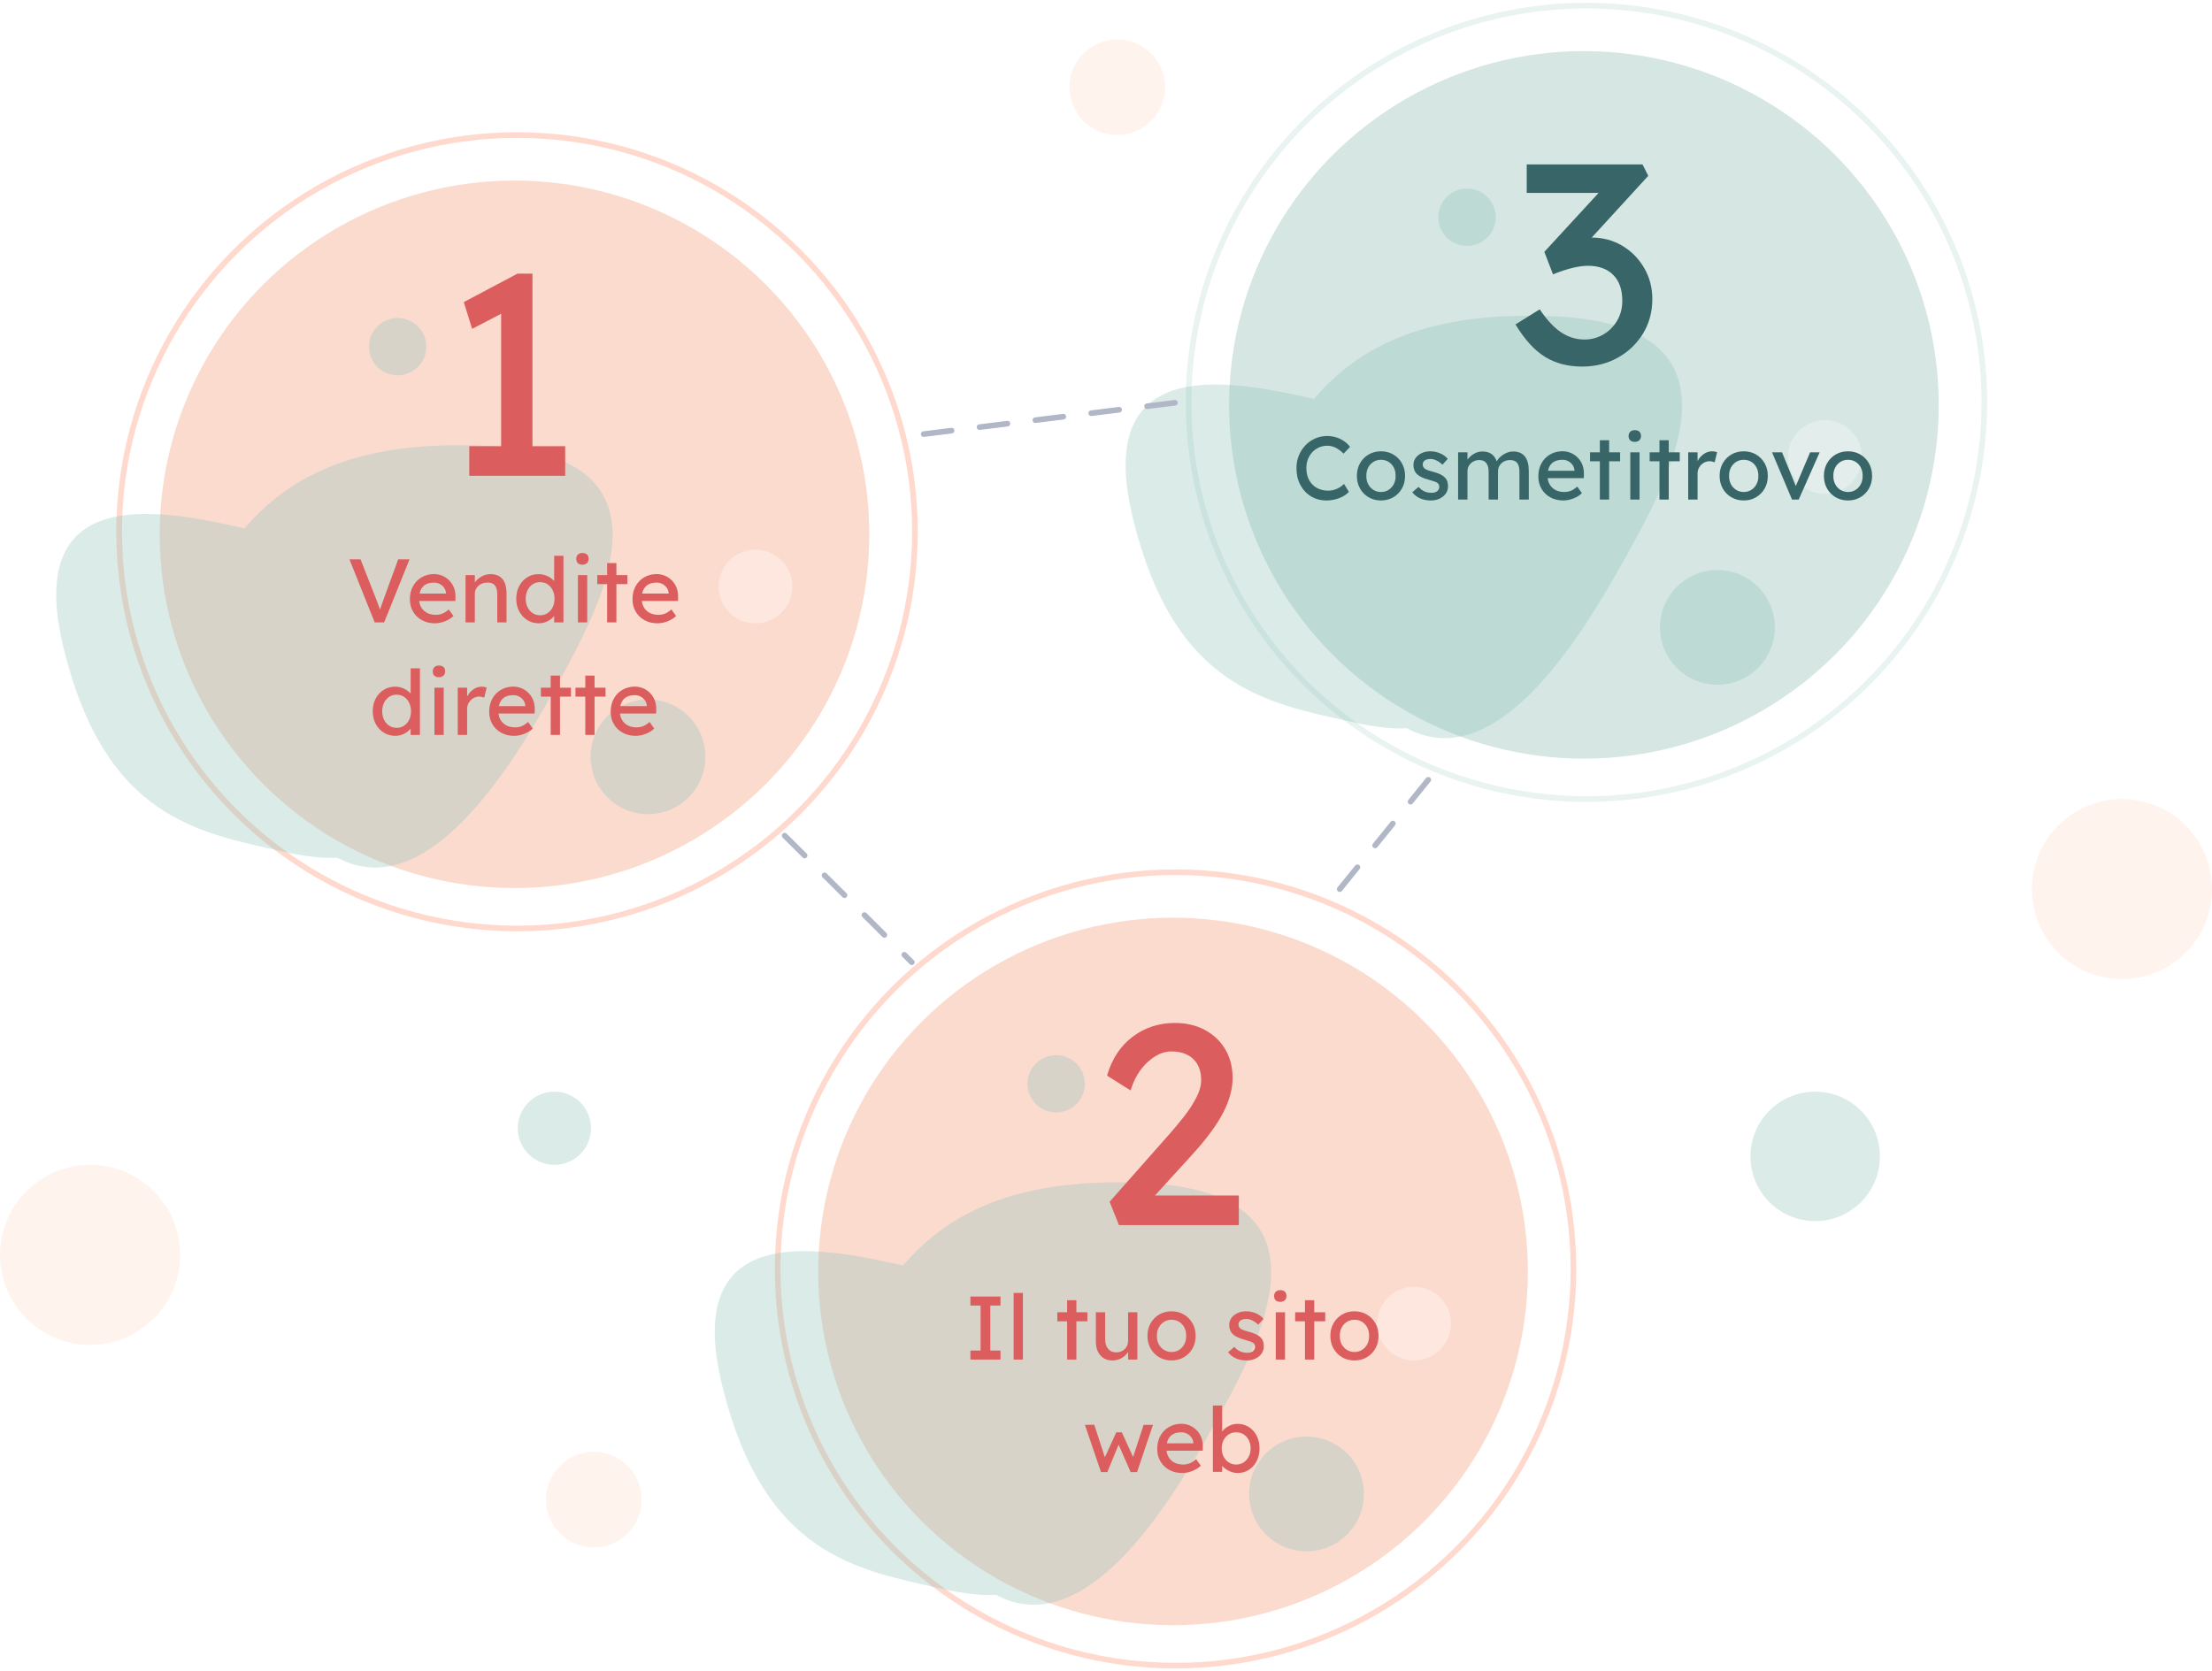
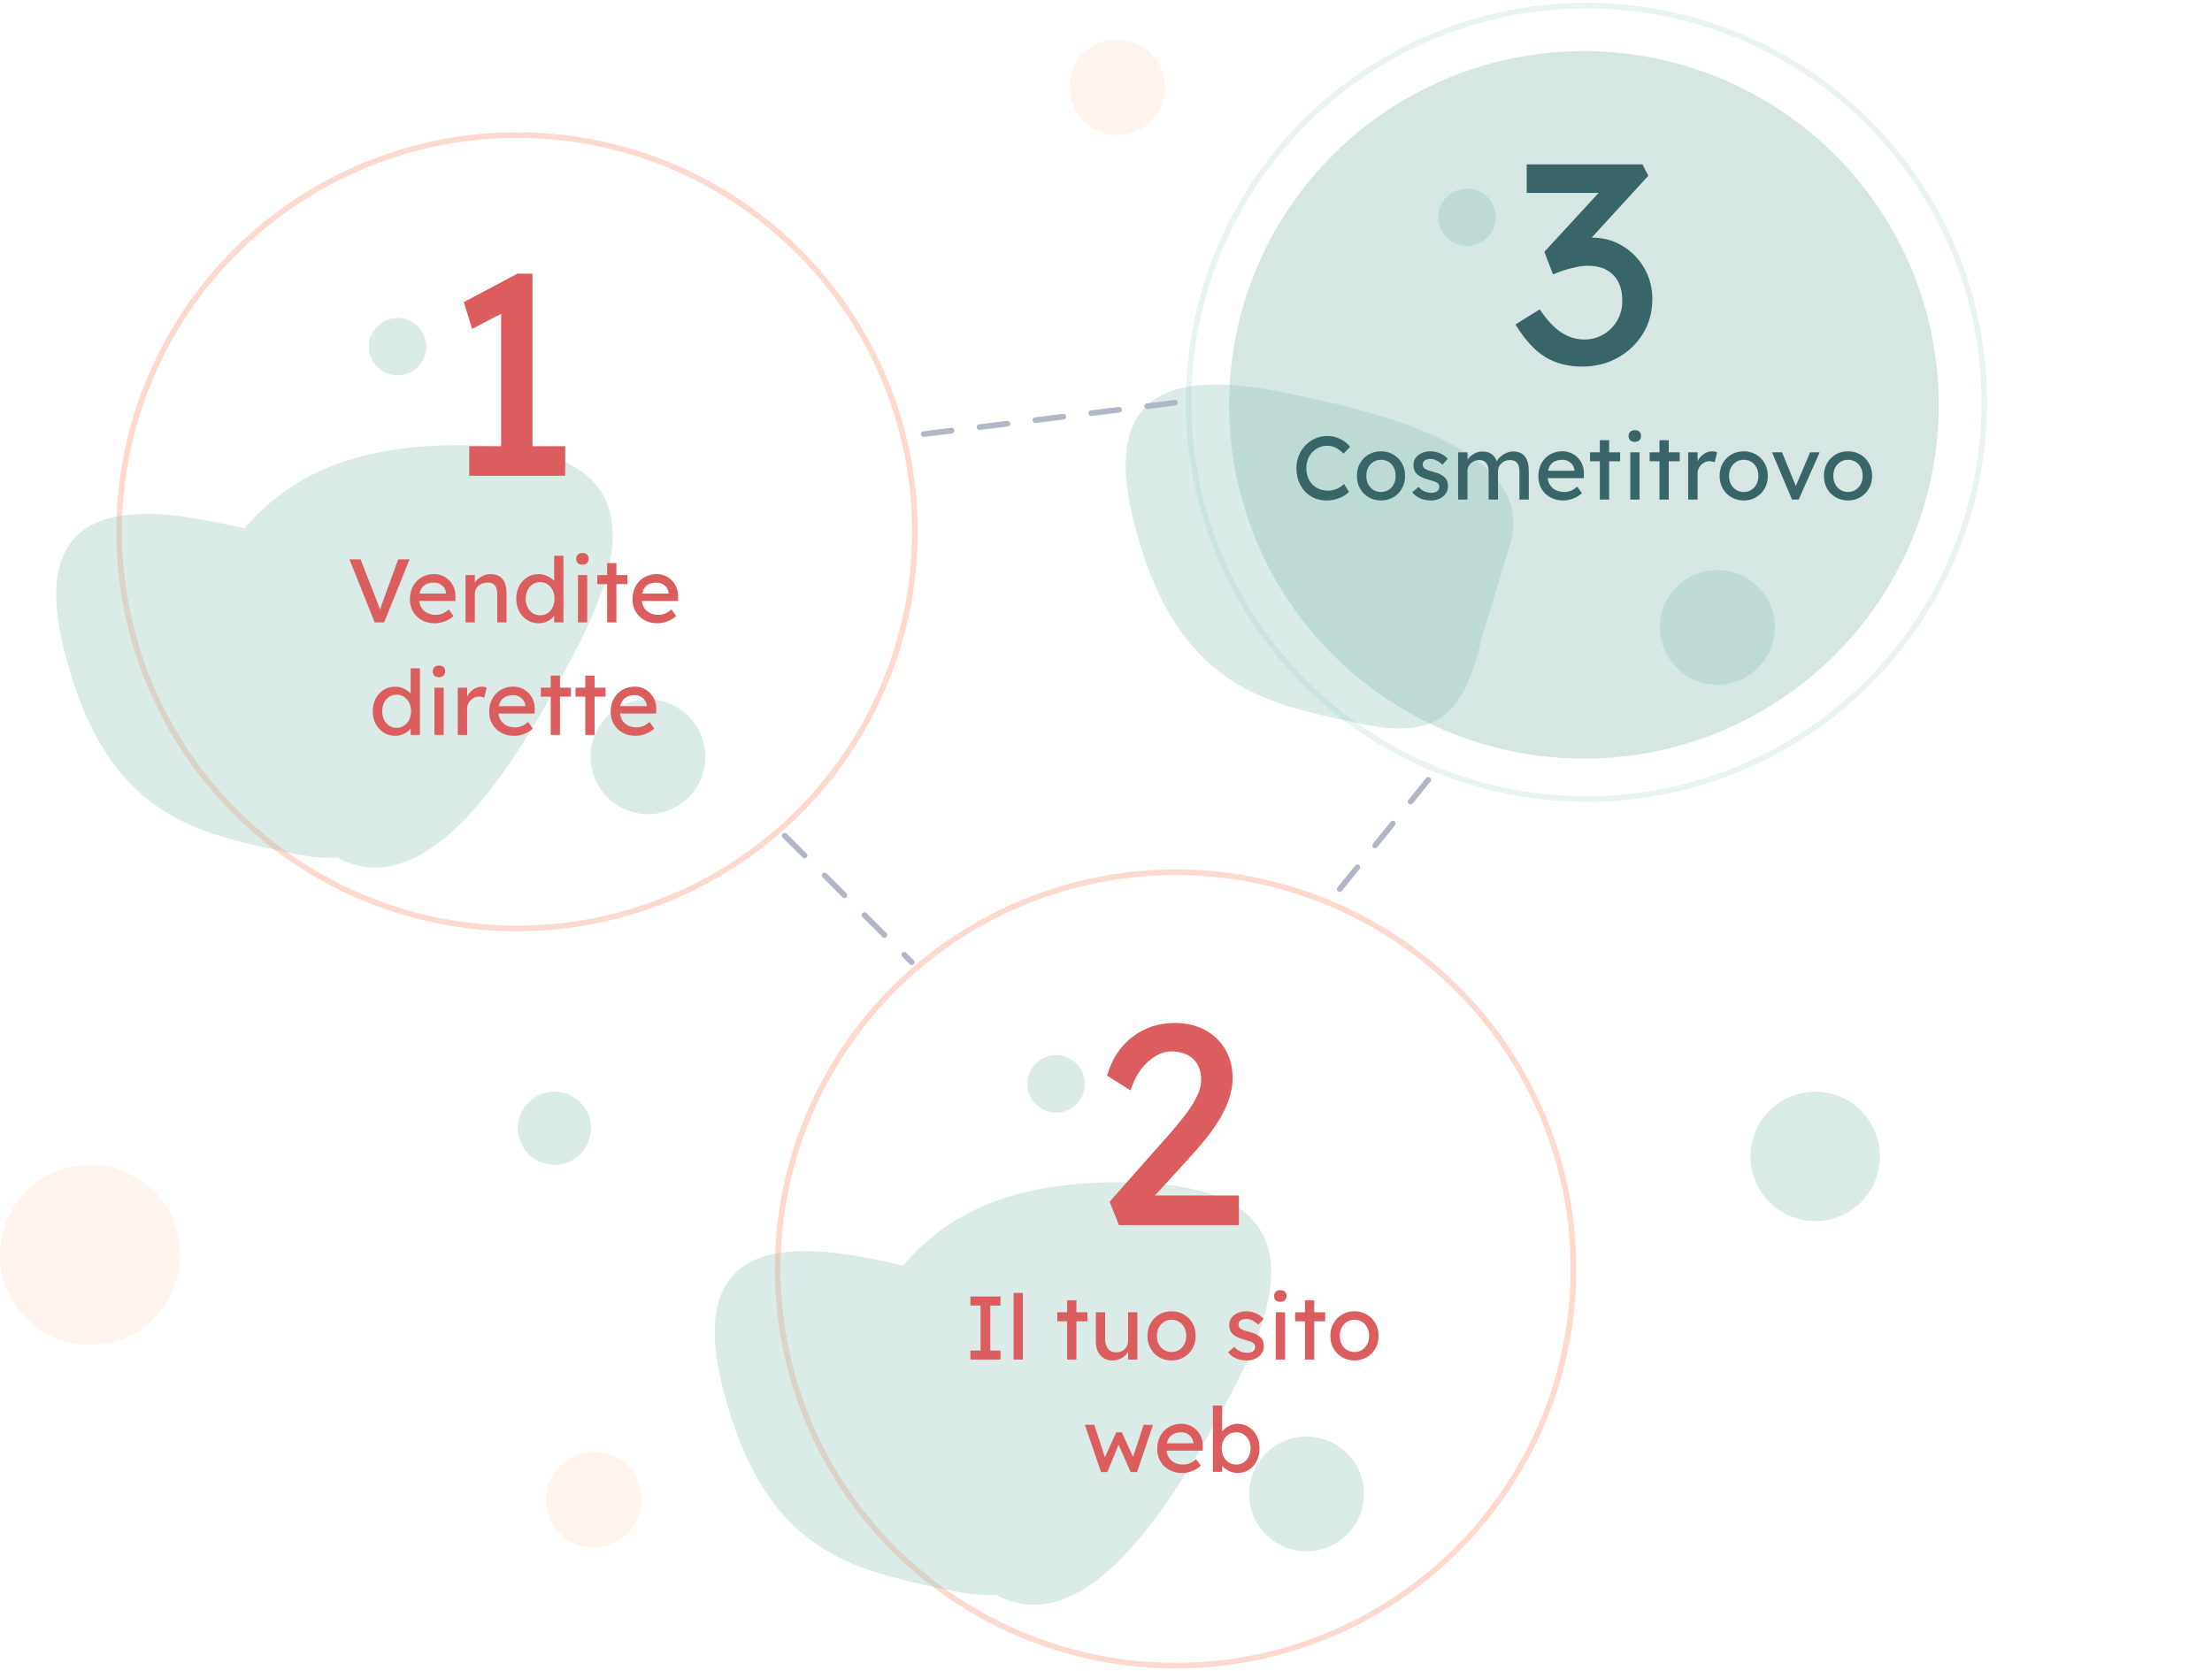
<svg xmlns="http://www.w3.org/2000/svg" width="393px" height="297px" viewBox="0 0 393 297" version="1.1">
  <title>C3C24B6F-E093-4D96-92D8-2ACF96622A7E</title>
  <defs>
    <filter id="filter-1">
      <feColorMatrix in="SourceGraphic" type="matrix" values="0 0 0 0 1 0 0 0 0 1 0 0 0 0 1 0 0 0 1 0" />
    </filter>
    <filter id="filter-2">
      <feColorMatrix in="SourceGraphic" type="matrix" values="0 0 0 0 0.98 0 0 0 0 0.711 0 0 0 0 0.611 0 0 0 1 0" />
    </filter>
    <filter id="filter-3">
      <feColorMatrix in="SourceGraphic" type="matrix" values="0 0 0 0 1 0 0 0 0 1 0 0 0 0 1 0 0 0 1 0" />
    </filter>
    <filter id="filter-4">
      <feColorMatrix in="SourceGraphic" type="matrix" values="0 0 0 0 0.98 0 0 0 0 0.711 0 0 0 0 0.611 0 0 0 1 0" />
    </filter>
    <filter id="filter-5">
      <feColorMatrix in="SourceGraphic" type="matrix" values="0 0 0 0 1 0 0 0 0 1 0 0 0 0 1 0 0 0 1 0" />
    </filter>
    <filter id="filter-6">
      <feColorMatrix in="SourceGraphic" type="matrix" values="0 0 0 0 0.98 0 0 0 0 0.711 0 0 0 0 0.611 0 0 0 1 0" />
    </filter>
  </defs>
  <g id="Marketplace" stroke="none" stroke-width="1" fill="none" fill-rule="evenodd">
    <g id="Pagina-marketplace-5" transform="translate(-222, -783)">
      <g id="Group-53" transform="translate(222, 784)">
        <g id="Group-49" transform="translate(117, 154)">
-           <ellipse id="Oval" fill="#FAB59C" opacity="0.477" cx="91.409" cy="70.949" rx="63.039" ry="62.866" />
          <ellipse id="Oval" stroke="#FFB197" opacity="0.477" cx="91.859" cy="70.5" rx="70.693" ry="70.5" />
          <g filter="url(#filter-1)" id="Group-11" opacity="0.33">
            <g transform="translate(0, 32.331)" filter="url(#filter-2)" id="Group-23">
              <g transform="translate(70.887, 53) scale(-1, 1) translate(-70.887, -53) translate(0.387, 0)">
                <ellipse id="Oval" fill="#8FC3BA" cx="26.261" cy="78.157" rx="10.203" ry="10.195" />
                <ellipse id="Oval" fill="#FFFFFF" cx="7.16" cy="47.887" rx="6.559" ry="6.554" />
                <ellipse id="Oval" fill="#8FC3BA" cx="70.743" cy="5.272" rx="5.102" ry="5.097" />
                <g id="Group-3" transform="translate(82.581, 54.419) rotate(-180) translate(-82.581, -54.419) translate(24.581, 3.419)" fill="#8FC3BA">
                  <path d="M63.793,82.46 C80.872,82.443 107.83,80.848 108.569,63.648 C108.588,63.183 107.271,42.718 107.271,42.248 C107.289,24.398 102.696,19.178 85.156,19.195 C67.617,19.213 48.385,17.834 32.068,50.172 C15.751,82.509 46.253,82.478 63.793,82.46 Z" id="Oval" transform="translate(67.993, 50.826) rotate(-119) translate(-67.993, -50.826) " />
                  <path d="M37.497,67.517 C52.301,67.576 75.663,66.317 76.229,51.495 C76.245,51.094 75.014,33.449 75.013,33.045 C74.952,17.659 70.948,13.14 55.744,13.08 C40.539,13.02 23.862,11.749 9.857,39.551 C-4.149,67.353 22.292,67.457 37.497,67.517 Z" id="Oval" transform="translate(41.061, 40.288) rotate(-13) translate(-41.061, -40.288) " />
                </g>
              </g>
            </g>
          </g>
          <path d="M103.102,62.712 L103.102,57.45 L88.198,57.45 L94.794,50.215 C97.345,47.415 99.183,44.927 100.308,42.752 C101.432,40.576 101.995,38.51 101.995,36.553 C101.995,34.631 101.558,32.936 100.685,31.469 C99.813,30.001 98.604,28.854 97.06,28.028 C95.516,27.202 93.753,26.788 91.773,26.788 C88.886,26.788 86.36,27.615 84.195,29.268 C82.03,30.92 80.527,33.214 79.688,36.149 L79.688,36.149 L83.867,38.78 C84.505,36.688 85.512,35.01 86.889,33.745 C88.265,32.48 89.675,31.848 91.118,31.848 C92.763,31.848 94.056,32.295 94.996,33.189 C95.935,34.083 96.405,35.339 96.405,36.958 C96.405,37.936 96.103,38.999 95.499,40.146 C94.895,41.293 94.165,42.406 93.309,43.485 C92.453,44.565 91.655,45.526 90.917,46.369 L90.917,46.369 L80.141,58.563 L81.803,62.712 L103.102,62.712 Z" id="2" fill="#DB5D5D" fill-rule="nonzero" />
          <path d="M60.753,86.605 L60.753,85.005 L58.945,85.005 L58.945,77.005 L60.753,77.005 L60.753,75.405 L55.409,75.405 L55.409,77.005 L57.217,77.005 L57.217,85.005 L55.409,85.005 L55.409,86.605 L60.753,86.605 Z M64.737,86.605 L64.737,74.765 L63.089,74.765 L63.089,86.605 L64.737,86.605 Z M74.241,86.605 L74.241,79.805 L76.193,79.805 L76.193,78.205 L74.241,78.205 L74.241,76.061 L72.593,76.061 L72.593,78.205 L70.849,78.205 L70.849,79.805 L72.593,79.805 L72.593,86.605 L74.241,86.605 Z M80.641,86.765 C81.227,86.765 81.769,86.626 82.265,86.349 C82.761,86.072 83.147,85.709 83.425,85.261 L83.425,85.261 L83.425,86.605 L85.073,86.605 L85.073,78.205 L83.425,78.205 L83.425,83.261 C83.425,83.869 83.225,84.365 82.825,84.749 C82.425,85.133 81.921,85.325 81.313,85.325 C80.694,85.325 80.211,85.112 79.865,84.685 C79.518,84.258 79.345,83.677 79.345,82.941 L79.345,82.941 L79.345,78.205 L77.697,78.205 L77.697,83.389 C77.697,84.424 77.963,85.245 78.497,85.853 C79.03,86.461 79.745,86.765 80.641,86.765 Z M91.153,86.765 C91.963,86.765 92.691,86.576 93.337,86.197 C93.982,85.818 94.491,85.301 94.865,84.645 C95.238,83.989 95.425,83.24 95.425,82.397 C95.425,81.554 95.238,80.805 94.865,80.149 C94.491,79.493 93.982,78.976 93.337,78.597 C92.691,78.218 91.963,78.029 91.153,78.029 C90.331,78.029 89.598,78.218 88.953,78.597 C88.307,78.976 87.798,79.493 87.425,80.149 C87.051,80.805 86.865,81.554 86.865,82.397 C86.865,83.24 87.051,83.989 87.425,84.645 C87.798,85.301 88.307,85.818 88.953,86.197 C89.598,86.576 90.331,86.765 91.153,86.765 Z M91.153,85.261 C90.651,85.261 90.201,85.136 89.801,84.885 C89.401,84.634 89.089,84.293 88.865,83.861 C88.641,83.429 88.534,82.941 88.545,82.397 C88.534,81.853 88.641,81.365 88.865,80.933 C89.089,80.501 89.401,80.16 89.801,79.909 C90.201,79.658 90.651,79.533 91.153,79.533 C91.654,79.533 92.102,79.656 92.497,79.901 C92.891,80.146 93.201,80.485 93.425,80.917 C93.649,81.349 93.755,81.842 93.745,82.397 C93.755,82.941 93.649,83.429 93.425,83.861 C93.201,84.293 92.891,84.634 92.497,84.885 C92.102,85.136 91.654,85.261 91.153,85.261 Z M104.497,86.765 C105.062,86.765 105.574,86.658 106.033,86.445 C106.491,86.232 106.857,85.936 107.129,85.557 C107.401,85.178 107.537,84.749 107.537,84.269 C107.537,83.938 107.494,83.64 107.409,83.373 C107.323,83.106 107.174,82.872 106.961,82.669 C106.758,82.456 106.483,82.266 106.137,82.101 C105.79,81.936 105.35,81.784 104.817,81.645 C104.091,81.464 103.617,81.282 103.393,81.101 C103.169,80.92 103.051,80.685 103.041,80.397 C103.041,80.066 103.166,79.816 103.417,79.645 C103.667,79.474 104.022,79.389 104.481,79.389 C104.79,79.389 105.134,79.482 105.513,79.669 C105.891,79.856 106.235,80.104 106.545,80.413 L106.545,80.413 L107.489,79.373 C107.147,78.957 106.697,78.629 106.137,78.389 C105.577,78.149 104.998,78.029 104.401,78.029 C103.835,78.029 103.326,78.133 102.873,78.341 C102.419,78.549 102.059,78.834 101.793,79.197 C101.526,79.56 101.393,79.976 101.393,80.445 C101.393,81.032 101.547,81.517 101.857,81.901 C102.07,82.157 102.374,82.386 102.769,82.589 C103.163,82.792 103.67,82.973 104.289,83.133 C105.014,83.325 105.478,83.501 105.681,83.661 C105.883,83.832 105.985,84.056 105.985,84.333 C105.985,84.664 105.859,84.925 105.609,85.117 C105.358,85.309 105.035,85.405 104.641,85.405 C104.161,85.405 103.731,85.322 103.353,85.157 C102.974,84.992 102.625,84.722 102.305,84.349 L102.305,84.349 L101.185,85.309 C101.558,85.789 102.027,86.152 102.593,86.397 C103.158,86.642 103.793,86.765 104.497,86.765 Z M110.465,76.349 C110.806,76.349 111.075,76.253 111.273,76.061 C111.47,75.869 111.569,75.618 111.569,75.309 C111.569,74.978 111.473,74.722 111.281,74.541 C111.089,74.36 110.817,74.269 110.465,74.269 C110.123,74.269 109.854,74.365 109.657,74.557 C109.459,74.749 109.361,75 109.361,75.309 C109.361,75.64 109.457,75.896 109.649,76.077 C109.841,76.258 110.113,76.349 110.465,76.349 Z M111.313,86.605 L111.313,78.205 L109.665,78.205 L109.665,86.605 L111.313,86.605 Z M116.497,86.605 L116.497,79.805 L118.449,79.805 L118.449,78.205 L116.497,78.205 L116.497,76.061 L114.849,76.061 L114.849,78.205 L113.105,78.205 L113.105,79.805 L114.849,79.805 L114.849,86.605 L116.497,86.605 Z M123.649,86.765 C124.459,86.765 125.187,86.576 125.833,86.197 C126.478,85.818 126.987,85.301 127.361,84.645 C127.734,83.989 127.921,83.24 127.921,82.397 C127.921,81.554 127.734,80.805 127.361,80.149 C126.987,79.493 126.478,78.976 125.833,78.597 C125.187,78.218 124.459,78.029 123.649,78.029 C122.827,78.029 122.094,78.218 121.449,78.597 C120.803,78.976 120.294,79.493 119.921,80.149 C119.547,80.805 119.361,81.554 119.361,82.397 C119.361,83.24 119.547,83.989 119.921,84.645 C120.294,85.301 120.803,85.818 121.449,86.197 C122.094,86.576 122.827,86.765 123.649,86.765 Z M123.649,85.261 C123.147,85.261 122.697,85.136 122.297,84.885 C121.897,84.634 121.585,84.293 121.361,83.861 C121.137,83.429 121.03,82.941 121.041,82.397 C121.03,81.853 121.137,81.365 121.361,80.933 C121.585,80.501 121.897,80.16 122.297,79.909 C122.697,79.658 123.147,79.533 123.649,79.533 C124.15,79.533 124.598,79.656 124.993,79.901 C125.387,80.146 125.697,80.485 125.921,80.917 C126.145,81.349 126.251,81.842 126.241,82.397 C126.251,82.941 126.145,83.429 125.921,83.861 C125.697,84.293 125.387,84.634 124.993,84.885 C124.598,85.136 124.15,85.261 123.649,85.261 Z M79.737,106.605 L81.737,101.725 L83.881,106.605 L85.017,106.605 L87.849,98.205 L86.185,98.205 L84.313,103.917 L82.313,99.533 L81.321,99.533 L79.305,103.981 L77.417,98.189 L75.753,98.205 L78.617,106.605 L79.737,106.605 Z M93.033,106.765 C93.63,106.765 94.233,106.645 94.841,106.405 C95.449,106.165 95.95,105.853 96.345,105.469 L96.345,105.469 L95.513,104.301 C95.097,104.664 94.71,104.914 94.353,105.053 C93.995,105.192 93.609,105.261 93.193,105.261 C92.382,105.261 91.713,105.04 91.185,104.597 C90.657,104.154 90.345,103.554 90.249,102.797 L90.249,102.797 L96.681,102.797 L96.697,102.093 C96.718,101.304 96.561,100.605 96.225,99.997 C95.889,99.389 95.43,98.909 94.849,98.557 C94.267,98.205 93.614,98.024 92.889,98.013 C92.057,98.024 91.318,98.218 90.673,98.597 C90.027,98.976 89.521,99.498 89.153,100.165 C88.785,100.832 88.601,101.608 88.601,102.493 C88.601,103.325 88.79,104.061 89.169,104.701 C89.547,105.341 90.07,105.845 90.737,106.213 C91.403,106.581 92.169,106.765 93.033,106.765 Z M95.017,101.485 L90.313,101.485 C90.59,100.184 91.449,99.533 92.889,99.533 C93.251,99.533 93.587,99.613 93.897,99.773 C94.206,99.933 94.462,100.152 94.665,100.429 C94.867,100.706 94.985,101.021 95.017,101.373 L95.017,101.373 L95.017,101.485 Z M102.905,106.765 C103.641,106.765 104.302,106.576 104.889,106.197 C105.475,105.818 105.937,105.298 106.273,104.637 C106.609,103.976 106.777,103.224 106.777,102.381 C106.777,101.538 106.606,100.789 106.265,100.133 C105.923,99.477 105.459,98.962 104.873,98.589 C104.286,98.216 103.614,98.029 102.857,98.029 C102.313,98.029 101.787,98.165 101.281,98.437 C100.774,98.709 100.393,99.032 100.137,99.405 L100.137,99.405 L100.137,94.765 L98.489,94.765 L98.489,106.557 L100.137,106.557 L100.137,105.501 C100.435,105.842 100.835,106.138 101.337,106.389 C101.838,106.64 102.361,106.765 102.905,106.765 Z M102.633,105.261 C102.131,105.261 101.689,105.136 101.305,104.885 C100.921,104.634 100.617,104.293 100.393,103.861 C100.169,103.429 100.057,102.936 100.057,102.381 C100.057,101.837 100.169,101.349 100.393,100.917 C100.617,100.485 100.921,100.146 101.305,99.901 C101.689,99.656 102.131,99.533 102.633,99.533 C103.134,99.533 103.577,99.656 103.961,99.901 C104.345,100.146 104.646,100.485 104.865,100.917 C105.083,101.349 105.193,101.837 105.193,102.381 C105.193,102.936 105.081,103.429 104.857,103.861 C104.633,104.293 104.329,104.634 103.945,104.885 C103.561,105.136 103.123,105.261 102.633,105.261 Z" id="Iltuositoweb" fill="#DB5D5D" fill-rule="nonzero" />
        </g>
        <g id="Group-48" transform="translate(190, 0)">
          <ellipse id="Oval" fill="#A9CCC6" opacity="0.477" cx="91.409" cy="70.949" rx="63.039" ry="62.866" />
          <ellipse id="Oval" stroke="#D2E7E3" opacity="0.477" cx="91.859" cy="70.5" rx="70.693" ry="70.5" />
          <g filter="url(#filter-3)" id="Group-11" opacity="0.33">
            <g transform="translate(0, 32.331)" filter="url(#filter-4)" id="Group-23">
              <g transform="translate(70.887, 53) scale(-1, 1) translate(-70.887, -53) translate(0.387, 0)">
                <ellipse id="Oval" fill="#8FC3BA" cx="26.261" cy="78.157" rx="10.203" ry="10.195" />
-                 <ellipse id="Oval" fill="#FFFFFF" cx="7.16" cy="47.887" rx="6.559" ry="6.554" />
                <ellipse id="Oval" fill="#8FC3BA" cx="70.743" cy="5.272" rx="5.102" ry="5.097" />
                <g id="Group-3" transform="translate(82.581, 54.419) rotate(-180) translate(-82.581, -54.419) translate(24.581, 3.419)" fill="#8FC3BA">
-                   <path d="M63.793,82.46 C80.871,82.443 107.829,80.848 108.569,63.648 C108.588,63.183 107.27,42.718 107.271,42.248 C107.289,24.398 102.696,19.178 85.156,19.195 C67.616,19.213 48.385,17.834 32.068,50.172 C15.751,82.509 46.253,82.478 63.793,82.46 Z" id="Oval" transform="translate(67.993, 50.826) rotate(-119) translate(-67.993, -50.826) " />
                  <path d="M37.497,67.517 C52.301,67.576 75.663,66.317 76.229,51.495 C76.244,51.094 75.014,33.449 75.013,33.045 C74.952,17.659 70.948,13.14 55.744,13.08 C40.539,13.02 23.862,11.749 9.857,39.551 C-4.149,67.353 22.292,67.457 37.497,67.517 Z" id="Oval" transform="translate(41.061, 40.288) rotate(-13) translate(-41.061, -40.288) " />
                </g>
              </g>
            </g>
          </g>
          <path d="M45.681,87.937 C46.203,87.937 46.723,87.87 47.241,87.737 C47.758,87.604 48.227,87.42 48.649,87.185 C49.07,86.95 49.403,86.689 49.649,86.401 L49.649,86.401 L48.785,84.993 C48.422,85.366 47.995,85.66 47.505,85.873 C47.014,86.086 46.502,86.193 45.969,86.193 C45.201,86.193 44.526,86.028 43.945,85.697 C43.363,85.366 42.91,84.902 42.585,84.305 C42.259,83.708 42.097,82.998 42.097,82.177 C42.097,81.409 42.262,80.726 42.593,80.129 C42.923,79.532 43.371,79.062 43.937,78.721 C44.502,78.38 45.131,78.209 45.825,78.209 C46.827,78.209 47.787,78.678 48.705,79.617 L48.705,79.617 L49.857,78.417 C49.59,78.044 49.246,77.71 48.825,77.417 C48.403,77.124 47.934,76.894 47.417,76.729 C46.899,76.564 46.369,76.481 45.825,76.481 C45.057,76.481 44.342,76.625 43.681,76.913 C43.019,77.201 42.438,77.606 41.937,78.129 C41.435,78.652 41.043,79.257 40.761,79.945 C40.478,80.633 40.337,81.377 40.337,82.177 C40.337,83.308 40.566,84.305 41.025,85.169 C41.483,86.033 42.115,86.71 42.921,87.201 C43.726,87.692 44.646,87.937 45.681,87.937 Z M55.361,87.937 C56.171,87.937 56.899,87.748 57.545,87.369 C58.19,86.99 58.699,86.473 59.073,85.817 C59.446,85.161 59.633,84.412 59.633,83.569 C59.633,82.726 59.446,81.977 59.073,81.321 C58.699,80.665 58.19,80.148 57.545,79.769 C56.899,79.39 56.171,79.201 55.361,79.201 C54.539,79.201 53.806,79.39 53.161,79.769 C52.515,80.148 52.006,80.665 51.633,81.321 C51.259,81.977 51.073,82.726 51.073,83.569 C51.073,84.412 51.259,85.161 51.633,85.817 C52.006,86.473 52.515,86.99 53.161,87.369 C53.806,87.748 54.539,87.937 55.361,87.937 Z M55.361,86.433 C54.859,86.433 54.409,86.308 54.009,86.057 C53.609,85.806 53.297,85.465 53.073,85.033 C52.849,84.601 52.742,84.113 52.753,83.569 C52.742,83.025 52.849,82.537 53.073,82.105 C53.297,81.673 53.609,81.332 54.009,81.081 C54.409,80.83 54.859,80.705 55.361,80.705 C55.862,80.705 56.31,80.828 56.705,81.073 C57.099,81.318 57.409,81.657 57.633,82.089 C57.857,82.521 57.963,83.014 57.953,83.569 C57.963,84.113 57.857,84.601 57.633,85.033 C57.409,85.465 57.099,85.806 56.705,86.057 C56.31,86.308 55.862,86.433 55.361,86.433 Z M64.225,87.937 C64.79,87.937 65.302,87.83 65.761,87.617 C66.219,87.404 66.585,87.108 66.857,86.729 C67.129,86.35 67.265,85.921 67.265,85.441 C67.265,85.11 67.222,84.812 67.137,84.545 C67.051,84.278 66.902,84.044 66.689,83.841 C66.486,83.628 66.211,83.438 65.865,83.273 C65.518,83.108 65.078,82.956 64.545,82.817 C63.819,82.636 63.345,82.454 63.121,82.273 C62.897,82.092 62.779,81.857 62.769,81.569 C62.769,81.238 62.894,80.988 63.145,80.817 C63.395,80.646 63.75,80.561 64.209,80.561 C64.518,80.561 64.862,80.654 65.241,80.841 C65.619,81.028 65.963,81.276 66.273,81.585 L66.273,81.585 L67.217,80.545 C66.875,80.129 66.425,79.801 65.865,79.561 C65.305,79.321 64.726,79.201 64.129,79.201 C63.563,79.201 63.054,79.305 62.601,79.513 C62.147,79.721 61.787,80.006 61.521,80.369 C61.254,80.732 61.121,81.148 61.121,81.617 C61.121,82.204 61.275,82.689 61.585,83.073 C61.798,83.329 62.102,83.558 62.497,83.761 C62.891,83.964 63.398,84.145 64.017,84.305 C64.742,84.497 65.206,84.673 65.409,84.833 C65.611,85.004 65.713,85.228 65.713,85.505 C65.713,85.836 65.587,86.097 65.337,86.289 C65.086,86.481 64.763,86.577 64.369,86.577 C63.889,86.577 63.459,86.494 63.081,86.329 C62.702,86.164 62.353,85.894 62.033,85.521 L62.033,85.521 L60.913,86.481 C61.286,86.961 61.755,87.324 62.321,87.569 C62.886,87.814 63.521,87.937 64.225,87.937 Z M70.721,87.777 L70.721,82.721 C70.721,82.348 70.814,82.014 71.001,81.721 C71.187,81.428 71.441,81.193 71.761,81.017 C72.081,80.841 72.438,80.753 72.833,80.753 C73.366,80.753 73.774,80.929 74.057,81.281 C74.339,81.633 74.481,82.14 74.481,82.801 L74.481,82.801 L74.481,87.777 L76.145,87.777 L76.145,82.753 C76.145,82.188 76.347,81.713 76.753,81.329 C77.158,80.945 77.665,80.753 78.273,80.753 C78.849,80.753 79.273,80.921 79.545,81.257 C79.817,81.593 79.953,82.118 79.953,82.833 L79.953,82.833 L79.953,87.777 L81.617,87.777 L81.617,82.737 C81.617,80.401 80.683,79.233 78.817,79.233 C78.433,79.233 78.051,79.313 77.673,79.473 C77.294,79.633 76.947,79.846 76.633,80.113 C76.318,80.38 76.081,80.673 75.921,80.993 C75.526,79.82 74.673,79.233 73.361,79.233 C72.827,79.233 72.321,79.377 71.841,79.665 C71.361,79.953 70.987,80.3 70.721,80.705 L70.721,80.705 L70.721,79.377 L69.057,79.377 L69.057,87.777 L70.721,87.777 Z M87.745,87.937 C88.342,87.937 88.945,87.817 89.553,87.577 C90.161,87.337 90.662,87.025 91.057,86.641 L91.057,86.641 L90.225,85.473 C89.809,85.836 89.422,86.086 89.065,86.225 C88.707,86.364 88.321,86.433 87.905,86.433 C87.094,86.433 86.425,86.212 85.897,85.769 C85.369,85.326 85.057,84.726 84.961,83.969 L84.961,83.969 L91.393,83.969 L91.409,83.265 C91.43,82.476 91.273,81.777 90.937,81.169 C90.601,80.561 90.142,80.081 89.561,79.729 C88.979,79.377 88.326,79.196 87.601,79.185 C86.769,79.196 86.03,79.39 85.385,79.769 C84.739,80.148 84.233,80.67 83.865,81.337 C83.497,82.004 83.313,82.78 83.313,83.665 C83.313,84.497 83.502,85.233 83.881,85.873 C84.259,86.513 84.782,87.017 85.449,87.385 C86.115,87.753 86.881,87.937 87.745,87.937 Z M89.729,82.657 L85.025,82.657 C85.302,81.356 86.161,80.705 87.601,80.705 C87.963,80.705 88.299,80.785 88.609,80.945 C88.918,81.105 89.174,81.324 89.377,81.601 C89.579,81.878 89.697,82.193 89.729,82.545 L89.729,82.545 L89.729,82.657 Z M95.889,87.777 L95.889,80.977 L97.841,80.977 L97.841,79.377 L95.889,79.377 L95.889,77.233 L94.241,77.233 L94.241,79.377 L92.497,79.377 L92.497,80.977 L94.241,80.977 L94.241,87.777 L95.889,87.777 Z M100.449,77.521 C100.79,77.521 101.059,77.425 101.257,77.233 C101.454,77.041 101.553,76.79 101.553,76.481 C101.553,76.15 101.457,75.894 101.265,75.713 C101.073,75.532 100.801,75.441 100.449,75.441 C100.107,75.441 99.838,75.537 99.641,75.729 C99.443,75.921 99.345,76.172 99.345,76.481 C99.345,76.812 99.441,77.068 99.633,77.249 C99.825,77.43 100.097,77.521 100.449,77.521 Z M101.297,87.777 L101.297,79.377 L99.649,79.377 L99.649,87.777 L101.297,87.777 Z M106.481,87.777 L106.481,80.977 L108.433,80.977 L108.433,79.377 L106.481,79.377 L106.481,77.233 L104.833,77.233 L104.833,79.377 L103.089,79.377 L103.089,80.977 L104.833,80.977 L104.833,87.777 L106.481,87.777 Z M111.601,87.777 L111.601,83.137 C111.601,82.732 111.702,82.364 111.905,82.033 C112.107,81.702 112.371,81.441 112.697,81.249 C113.022,81.057 113.377,80.961 113.761,80.961 C113.91,80.961 114.062,80.98 114.217,81.017 C114.371,81.054 114.513,81.1 114.641,81.153 L114.641,81.153 L115.073,79.361 C114.977,79.318 114.846,79.281 114.681,79.249 C114.515,79.217 114.342,79.201 114.161,79.201 C113.638,79.201 113.142,79.369 112.673,79.705 C112.203,80.041 111.846,80.46 111.601,80.961 L111.601,80.961 L111.601,79.377 L109.937,79.377 L109.937,87.777 L111.601,87.777 Z M119.809,87.937 C120.619,87.937 121.347,87.748 121.993,87.369 C122.638,86.99 123.147,86.473 123.521,85.817 C123.894,85.161 124.081,84.412 124.081,83.569 C124.081,82.726 123.894,81.977 123.521,81.321 C123.147,80.665 122.638,80.148 121.993,79.769 C121.347,79.39 120.619,79.201 119.809,79.201 C118.987,79.201 118.254,79.39 117.609,79.769 C116.963,80.148 116.454,80.665 116.081,81.321 C115.707,81.977 115.521,82.726 115.521,83.569 C115.521,84.412 115.707,85.161 116.081,85.817 C116.454,86.473 116.963,86.99 117.609,87.369 C118.254,87.748 118.987,87.937 119.809,87.937 Z M119.809,86.433 C119.307,86.433 118.857,86.308 118.457,86.057 C118.057,85.806 117.745,85.465 117.521,85.033 C117.297,84.601 117.19,84.113 117.201,83.569 C117.19,83.025 117.297,82.537 117.521,82.105 C117.745,81.673 118.057,81.332 118.457,81.081 C118.857,80.83 119.307,80.705 119.809,80.705 C120.31,80.705 120.758,80.828 121.153,81.073 C121.547,81.318 121.857,81.657 122.081,82.089 C122.305,82.521 122.411,83.014 122.401,83.569 C122.411,84.113 122.305,84.601 122.081,85.033 C121.857,85.465 121.547,85.806 121.153,86.057 C120.758,86.308 120.31,86.433 119.809,86.433 Z M129.569,87.777 L133.297,79.377 L131.601,79.377 L129.057,85.377 L126.609,79.377 L124.833,79.377 L128.385,87.777 L129.569,87.777 Z M138.337,87.937 C139.147,87.937 139.875,87.748 140.521,87.369 C141.166,86.99 141.675,86.473 142.049,85.817 C142.422,85.161 142.609,84.412 142.609,83.569 C142.609,82.726 142.422,81.977 142.049,81.321 C141.675,80.665 141.166,80.148 140.521,79.769 C139.875,79.39 139.147,79.201 138.337,79.201 C137.515,79.201 136.782,79.39 136.137,79.769 C135.491,80.148 134.982,80.665 134.609,81.321 C134.235,81.977 134.049,82.726 134.049,83.569 C134.049,84.412 134.235,85.161 134.609,85.817 C134.982,86.473 135.491,86.99 136.137,87.369 C136.782,87.748 137.515,87.937 138.337,87.937 Z M138.337,86.433 C137.835,86.433 137.385,86.308 136.985,86.057 C136.585,85.806 136.273,85.465 136.049,85.033 C135.825,84.601 135.718,84.113 135.729,83.569 C135.718,83.025 135.825,82.537 136.049,82.105 C136.273,81.673 136.585,81.332 136.985,81.081 C137.385,80.83 137.835,80.705 138.337,80.705 C138.838,80.705 139.286,80.828 139.681,81.073 C140.075,81.318 140.385,81.657 140.609,82.089 C140.833,82.521 140.939,83.014 140.929,83.569 C140.939,84.113 140.833,84.601 140.609,85.033 C140.385,85.465 140.075,85.806 139.681,86.057 C139.286,86.308 138.838,86.433 138.337,86.433 Z" id="Cosmetitrovo" fill="#386567" fill-rule="nonzero" />
          <path d="M91.098,64.143 C93.424,64.143 95.527,63.62 97.408,62.574 C99.289,61.529 100.785,60.104 101.896,58.299 C103.008,56.494 103.564,54.445 103.564,52.152 C103.564,50.128 103.085,48.289 102.127,46.637 C101.17,44.984 99.879,43.668 98.254,42.69 C96.63,41.712 94.809,41.223 92.791,41.223 L92.791,41.223 L102.845,30.243 L101.819,28.219 L81.249,28.219 L81.249,33.279 L94.022,33.279 L84.378,43.753 L85.917,47.75 C88.448,46.738 90.517,46.232 92.124,46.232 C94.039,46.232 95.536,46.771 96.613,47.851 C97.69,48.93 98.229,50.465 98.229,52.455 C98.229,53.771 97.921,54.951 97.305,55.997 C96.69,57.043 95.869,57.861 94.843,58.451 C93.817,59.041 92.706,59.336 91.509,59.336 C90.038,59.336 88.662,58.915 87.379,58.071 C86.097,57.228 84.823,55.862 83.558,53.973 L83.558,53.973 L79.249,56.655 C80.89,59.353 82.643,61.276 84.507,62.423 C86.37,63.57 88.568,64.143 91.098,64.143 Z" id="3" fill="#386567" fill-rule="nonzero" />
        </g>
        <g id="Group-52" transform="translate(0, 23)">
-           <ellipse id="Oval" fill="#FAB59C" opacity="0.477" cx="91.409" cy="70.949" rx="63.039" ry="62.866" />
          <ellipse id="Oval" stroke="#FFB197" opacity="0.477" cx="91.859" cy="70.5" rx="70.693" ry="70.5" />
          <g filter="url(#filter-5)" id="Group-11" opacity="0.33">
            <g transform="translate(0, 32.331)" filter="url(#filter-6)" id="Group-23">
              <g transform="translate(70.887, 53) scale(-1, 1) translate(-70.887, -53) translate(0.387, 0)">
                <ellipse id="Oval" fill="#8FC3BA" cx="26.261" cy="78.157" rx="10.203" ry="10.195" />
                <ellipse id="Oval" fill="#FFFFFF" cx="7.16" cy="47.887" rx="6.559" ry="6.554" />
                <ellipse id="Oval" fill="#8FC3BA" cx="70.743" cy="5.272" rx="5.102" ry="5.097" />
                <g id="Group-3" transform="translate(82.581, 54.419) rotate(-180) translate(-82.581, -54.419) translate(24.581, 3.419)" fill="#8FC3BA">
                  <path d="M63.793,82.46 C80.871,82.443 107.829,80.848 108.568,63.648 C108.588,63.183 107.27,42.718 107.27,42.248 C107.289,24.398 102.696,19.178 85.156,19.195 C67.616,19.213 48.384,17.834 32.068,50.172 C15.751,82.509 46.253,82.478 63.793,82.46 Z" id="Oval" transform="translate(67.993, 50.826) rotate(-119) translate(-67.993, -50.826) " />
                  <path d="M37.497,67.517 C52.301,67.576 75.662,66.317 76.229,51.495 C76.244,51.094 75.014,33.449 75.012,33.045 C74.952,17.659 70.948,13.14 55.743,13.08 C40.539,13.02 23.862,11.749 9.857,39.551 C-4.149,67.353 22.292,67.457 37.497,67.517 Z" id="Oval" transform="translate(41.061, 40.288) rotate(-13) translate(-41.061, -40.288) " />
                </g>
              </g>
            </g>
          </g>
          <polygon id="Path" fill="#DB5D5D" points="100.414 60.55 100.414 55.288 94.598 55.288 94.598 24.626 91.945 24.626 82.403 29.686 83.883 34.442 89.036 31.76 89.036 55.288 83.373 55.288 83.373 60.55" />
          <path d="M68.249,86.605 L72.761,75.405 L70.745,75.405 L68.265,82.205 C68.094,82.653 67.95,83.05 67.833,83.397 C67.715,83.744 67.609,84.061 67.513,84.349 C67.427,84.072 67.321,83.762 67.193,83.421 C67.065,83.08 66.91,82.674 66.729,82.205 L66.729,82.205 L64.057,75.405 L62.089,75.405 L66.569,86.605 L68.249,86.605 Z M77.257,86.765 C77.854,86.765 78.457,86.645 79.065,86.405 C79.673,86.165 80.174,85.853 80.569,85.469 L80.569,85.469 L79.737,84.301 C79.321,84.664 78.934,84.914 78.577,85.053 C78.219,85.192 77.833,85.261 77.417,85.261 C76.606,85.261 75.937,85.04 75.409,84.597 C74.881,84.154 74.569,83.554 74.473,82.797 L74.473,82.797 L80.905,82.797 L80.921,82.093 C80.942,81.304 80.785,80.605 80.449,79.997 C80.113,79.389 79.654,78.909 79.073,78.557 C78.491,78.205 77.838,78.024 77.113,78.013 C76.281,78.024 75.542,78.218 74.897,78.597 C74.251,78.976 73.745,79.498 73.377,80.165 C73.009,80.832 72.825,81.608 72.825,82.493 C72.825,83.325 73.014,84.061 73.393,84.701 C73.771,85.341 74.294,85.845 74.961,86.213 C75.627,86.581 76.393,86.765 77.257,86.765 Z M79.241,81.485 L74.537,81.485 C74.814,80.184 75.673,79.533 77.113,79.533 C77.475,79.533 77.811,79.613 78.121,79.773 C78.43,79.933 78.686,80.152 78.889,80.429 C79.091,80.706 79.209,81.021 79.241,81.373 L79.241,81.373 L79.241,81.485 Z M84.361,86.605 L84.361,81.517 C84.361,81.144 84.457,80.808 84.649,80.509 C84.841,80.21 85.105,79.973 85.441,79.797 C85.777,79.621 86.153,79.533 86.569,79.533 C87.753,79.469 88.345,80.157 88.345,81.597 L88.345,81.597 L88.345,86.605 L89.993,86.605 L89.993,81.485 C89.993,79.181 89.033,78.029 87.113,78.029 C86.569,78.029 86.043,78.173 85.537,78.461 C85.03,78.749 84.638,79.101 84.361,79.517 L84.361,79.517 L84.361,78.205 L82.713,78.205 L82.713,86.605 L84.361,86.605 Z M95.737,86.765 C96.291,86.765 96.819,86.637 97.321,86.381 C97.822,86.125 98.201,85.816 98.457,85.453 L98.457,85.453 L98.457,86.605 L100.105,86.605 L100.105,74.765 L98.457,74.765 L98.457,79.245 C98.158,78.904 97.761,78.616 97.265,78.381 C96.769,78.146 96.243,78.029 95.689,78.029 C94.931,78.029 94.254,78.218 93.657,78.597 C93.059,78.976 92.587,79.493 92.241,80.149 C91.894,80.805 91.721,81.554 91.721,82.397 C91.721,83.24 91.897,83.989 92.249,84.645 C92.601,85.301 93.078,85.818 93.681,86.197 C94.283,86.576 94.969,86.765 95.737,86.765 Z M95.961,85.341 C95.459,85.341 95.017,85.213 94.633,84.957 C94.249,84.701 93.947,84.352 93.729,83.909 C93.51,83.466 93.401,82.962 93.401,82.397 C93.401,81.832 93.51,81.328 93.729,80.885 C93.947,80.442 94.249,80.093 94.633,79.837 C95.017,79.581 95.459,79.453 95.961,79.453 C96.462,79.453 96.905,79.581 97.289,79.837 C97.673,80.093 97.974,80.442 98.193,80.885 C98.411,81.328 98.521,81.832 98.521,82.397 C98.521,82.962 98.411,83.466 98.193,83.909 C97.974,84.352 97.673,84.701 97.289,84.957 C96.905,85.213 96.462,85.341 95.961,85.341 Z M103.481,76.349 C103.822,76.349 104.091,76.253 104.289,76.061 C104.486,75.869 104.585,75.618 104.585,75.309 C104.585,74.978 104.489,74.722 104.297,74.541 C104.105,74.36 103.833,74.269 103.481,74.269 C103.139,74.269 102.87,74.365 102.673,74.557 C102.475,74.749 102.377,75 102.377,75.309 C102.377,75.64 102.473,75.896 102.665,76.077 C102.857,76.258 103.129,76.349 103.481,76.349 Z M104.329,86.605 L104.329,78.205 L102.681,78.205 L102.681,86.605 L104.329,86.605 Z M109.513,86.605 L109.513,79.805 L111.465,79.805 L111.465,78.205 L109.513,78.205 L109.513,76.061 L107.865,76.061 L107.865,78.205 L106.121,78.205 L106.121,79.805 L107.865,79.805 L107.865,86.605 L109.513,86.605 Z M116.809,86.765 C117.406,86.765 118.009,86.645 118.617,86.405 C119.225,86.165 119.726,85.853 120.121,85.469 L120.121,85.469 L119.289,84.301 C118.873,84.664 118.486,84.914 118.129,85.053 C117.771,85.192 117.385,85.261 116.969,85.261 C116.158,85.261 115.489,85.04 114.961,84.597 C114.433,84.154 114.121,83.554 114.025,82.797 L114.025,82.797 L120.457,82.797 L120.473,82.093 C120.494,81.304 120.337,80.605 120.001,79.997 C119.665,79.389 119.206,78.909 118.625,78.557 C118.043,78.205 117.39,78.024 116.665,78.013 C115.833,78.024 115.094,78.218 114.449,78.597 C113.803,78.976 113.297,79.498 112.929,80.165 C112.561,80.832 112.377,81.608 112.377,82.493 C112.377,83.325 112.566,84.061 112.945,84.701 C113.323,85.341 113.846,85.845 114.513,86.213 C115.179,86.581 115.945,86.765 116.809,86.765 Z M118.793,81.485 L114.089,81.485 C114.366,80.184 115.225,79.533 116.665,79.533 C117.027,79.533 117.363,79.613 117.673,79.773 C117.982,79.933 118.238,80.152 118.441,80.429 C118.643,80.706 118.761,81.021 118.793,81.373 L118.793,81.373 L118.793,81.485 Z M70.241,106.765 C70.795,106.765 71.323,106.637 71.825,106.381 C72.326,106.125 72.705,105.816 72.961,105.453 L72.961,105.453 L72.961,106.605 L74.609,106.605 L74.609,94.765 L72.961,94.765 L72.961,99.245 C72.662,98.904 72.265,98.616 71.769,98.381 C71.273,98.146 70.747,98.029 70.193,98.029 C69.435,98.029 68.758,98.218 68.161,98.597 C67.563,98.976 67.091,99.493 66.745,100.149 C66.398,100.805 66.225,101.554 66.225,102.397 C66.225,103.24 66.401,103.989 66.753,104.645 C67.105,105.301 67.582,105.818 68.185,106.197 C68.787,106.576 69.473,106.765 70.241,106.765 Z M70.465,105.341 C69.963,105.341 69.521,105.213 69.137,104.957 C68.753,104.701 68.451,104.352 68.233,103.909 C68.014,103.466 67.905,102.962 67.905,102.397 C67.905,101.832 68.014,101.328 68.233,100.885 C68.451,100.442 68.753,100.093 69.137,99.837 C69.521,99.581 69.963,99.453 70.465,99.453 C70.966,99.453 71.409,99.581 71.793,99.837 C72.177,100.093 72.478,100.442 72.697,100.885 C72.915,101.328 73.025,101.832 73.025,102.397 C73.025,102.962 72.915,103.466 72.697,103.909 C72.478,104.352 72.177,104.701 71.793,104.957 C71.409,105.213 70.966,105.341 70.465,105.341 Z M77.985,96.349 C78.326,96.349 78.595,96.253 78.793,96.061 C78.99,95.869 79.089,95.618 79.089,95.309 C79.089,94.978 78.993,94.722 78.801,94.541 C78.609,94.36 78.337,94.269 77.985,94.269 C77.643,94.269 77.374,94.365 77.177,94.557 C76.979,94.749 76.881,95 76.881,95.309 C76.881,95.64 76.977,95.896 77.169,96.077 C77.361,96.258 77.633,96.349 77.985,96.349 Z M78.833,106.605 L78.833,98.205 L77.185,98.205 L77.185,106.605 L78.833,106.605 Z M82.993,106.605 L82.993,101.965 C82.993,101.56 83.094,101.192 83.297,100.861 C83.499,100.53 83.763,100.269 84.089,100.077 C84.414,99.885 84.769,99.789 85.153,99.789 C85.302,99.789 85.454,99.808 85.609,99.845 C85.763,99.882 85.905,99.928 86.033,99.981 L86.033,99.981 L86.465,98.189 C86.369,98.146 86.238,98.109 86.073,98.077 C85.907,98.045 85.734,98.029 85.553,98.029 C85.03,98.029 84.534,98.197 84.065,98.533 C83.595,98.869 83.238,99.288 82.993,99.789 L82.993,99.789 L82.993,98.205 L81.329,98.205 L81.329,106.605 L82.993,106.605 Z M91.345,106.765 C91.942,106.765 92.545,106.645 93.153,106.405 C93.761,106.165 94.262,105.853 94.657,105.469 L94.657,105.469 L93.825,104.301 C93.409,104.664 93.022,104.914 92.665,105.053 C92.307,105.192 91.921,105.261 91.505,105.261 C90.694,105.261 90.025,105.04 89.497,104.597 C88.969,104.154 88.657,103.554 88.561,102.797 L88.561,102.797 L94.993,102.797 L95.009,102.093 C95.03,101.304 94.873,100.605 94.537,99.997 C94.201,99.389 93.742,98.909 93.161,98.557 C92.579,98.205 91.926,98.024 91.201,98.013 C90.369,98.024 89.63,98.218 88.985,98.597 C88.339,98.976 87.833,99.498 87.465,100.165 C87.097,100.832 86.913,101.608 86.913,102.493 C86.913,103.325 87.102,104.061 87.481,104.701 C87.859,105.341 88.382,105.845 89.049,106.213 C89.715,106.581 90.481,106.765 91.345,106.765 Z M93.329,101.485 L88.625,101.485 C88.902,100.184 89.761,99.533 91.201,99.533 C91.563,99.533 91.899,99.613 92.209,99.773 C92.518,99.933 92.774,100.152 92.977,100.429 C93.179,100.706 93.297,101.021 93.329,101.373 L93.329,101.373 L93.329,101.485 Z M99.489,106.605 L99.489,99.805 L101.441,99.805 L101.441,98.205 L99.489,98.205 L99.489,96.061 L97.841,96.061 L97.841,98.205 L96.097,98.205 L96.097,99.805 L97.841,99.805 L97.841,106.605 L99.489,106.605 Z M105.633,106.605 L105.633,99.805 L107.585,99.805 L107.585,98.205 L105.633,98.205 L105.633,96.061 L103.985,96.061 L103.985,98.205 L102.241,98.205 L102.241,99.805 L103.985,99.805 L103.985,106.605 L105.633,106.605 Z M112.929,106.765 C113.526,106.765 114.129,106.645 114.737,106.405 C115.345,106.165 115.846,105.853 116.241,105.469 L116.241,105.469 L115.409,104.301 C114.993,104.664 114.606,104.914 114.249,105.053 C113.891,105.192 113.505,105.261 113.089,105.261 C112.278,105.261 111.609,105.04 111.081,104.597 C110.553,104.154 110.241,103.554 110.145,102.797 L110.145,102.797 L116.577,102.797 L116.593,102.093 C116.614,101.304 116.457,100.605 116.121,99.997 C115.785,99.389 115.326,98.909 114.745,98.557 C114.163,98.205 113.51,98.024 112.785,98.013 C111.953,98.024 111.214,98.218 110.569,98.597 C109.923,98.976 109.417,99.498 109.049,100.165 C108.681,100.832 108.497,101.608 108.497,102.493 C108.497,103.325 108.686,104.061 109.065,104.701 C109.443,105.341 109.966,105.845 110.633,106.213 C111.299,106.581 112.065,106.765 112.929,106.765 Z M114.913,101.485 L110.209,101.485 C110.486,100.184 111.345,99.533 112.785,99.533 C113.147,99.533 113.483,99.613 113.793,99.773 C114.102,99.933 114.358,100.152 114.561,100.429 C114.763,100.706 114.881,101.021 114.913,101.373 L114.913,101.373 L114.913,101.485 Z" id="Venditedirette" fill="#DB5D5D" fill-rule="nonzero" />
        </g>
        <circle id="Oval" fill="#8FC3BA" opacity="0.33" cx="322.5" cy="204.5" r="11.5" />
        <circle id="Oval" fill="#FFDACD" opacity="0.33" cx="16" cy="222" r="16" />
-         <circle id="Oval" fill="#FFDACD" opacity="0.33" cx="377" cy="157" r="16" />
        <circle id="Oval" fill="#FFDACD" opacity="0.33" cx="105.5" cy="265.5" r="8.5" />
        <circle id="Oval" fill="#FFDACD" opacity="0.33" cx="198.5" cy="14.5" r="8.5" />
        <circle id="Oval" fill="#8FC3BA" opacity="0.33" cx="98.5" cy="199.5" r="6.5" />
        <line x1="139.412" y1="147.5" x2="162" y2="170" id="Path-14" stroke="#B2B7C7" stroke-linecap="round" stroke-dasharray="5" />
        <line x1="253.757" y1="137.576" x2="236.657" y2="158.696" id="Path-14" stroke="#B2B7C7" stroke-linecap="round" stroke-dasharray="5" />
        <line x1="208.759" y1="70.573" x2="159.652" y2="76.698" id="Path-14" stroke="#B2B7C7" stroke-linecap="round" stroke-dasharray="5" />
      </g>
    </g>
  </g>
</svg>